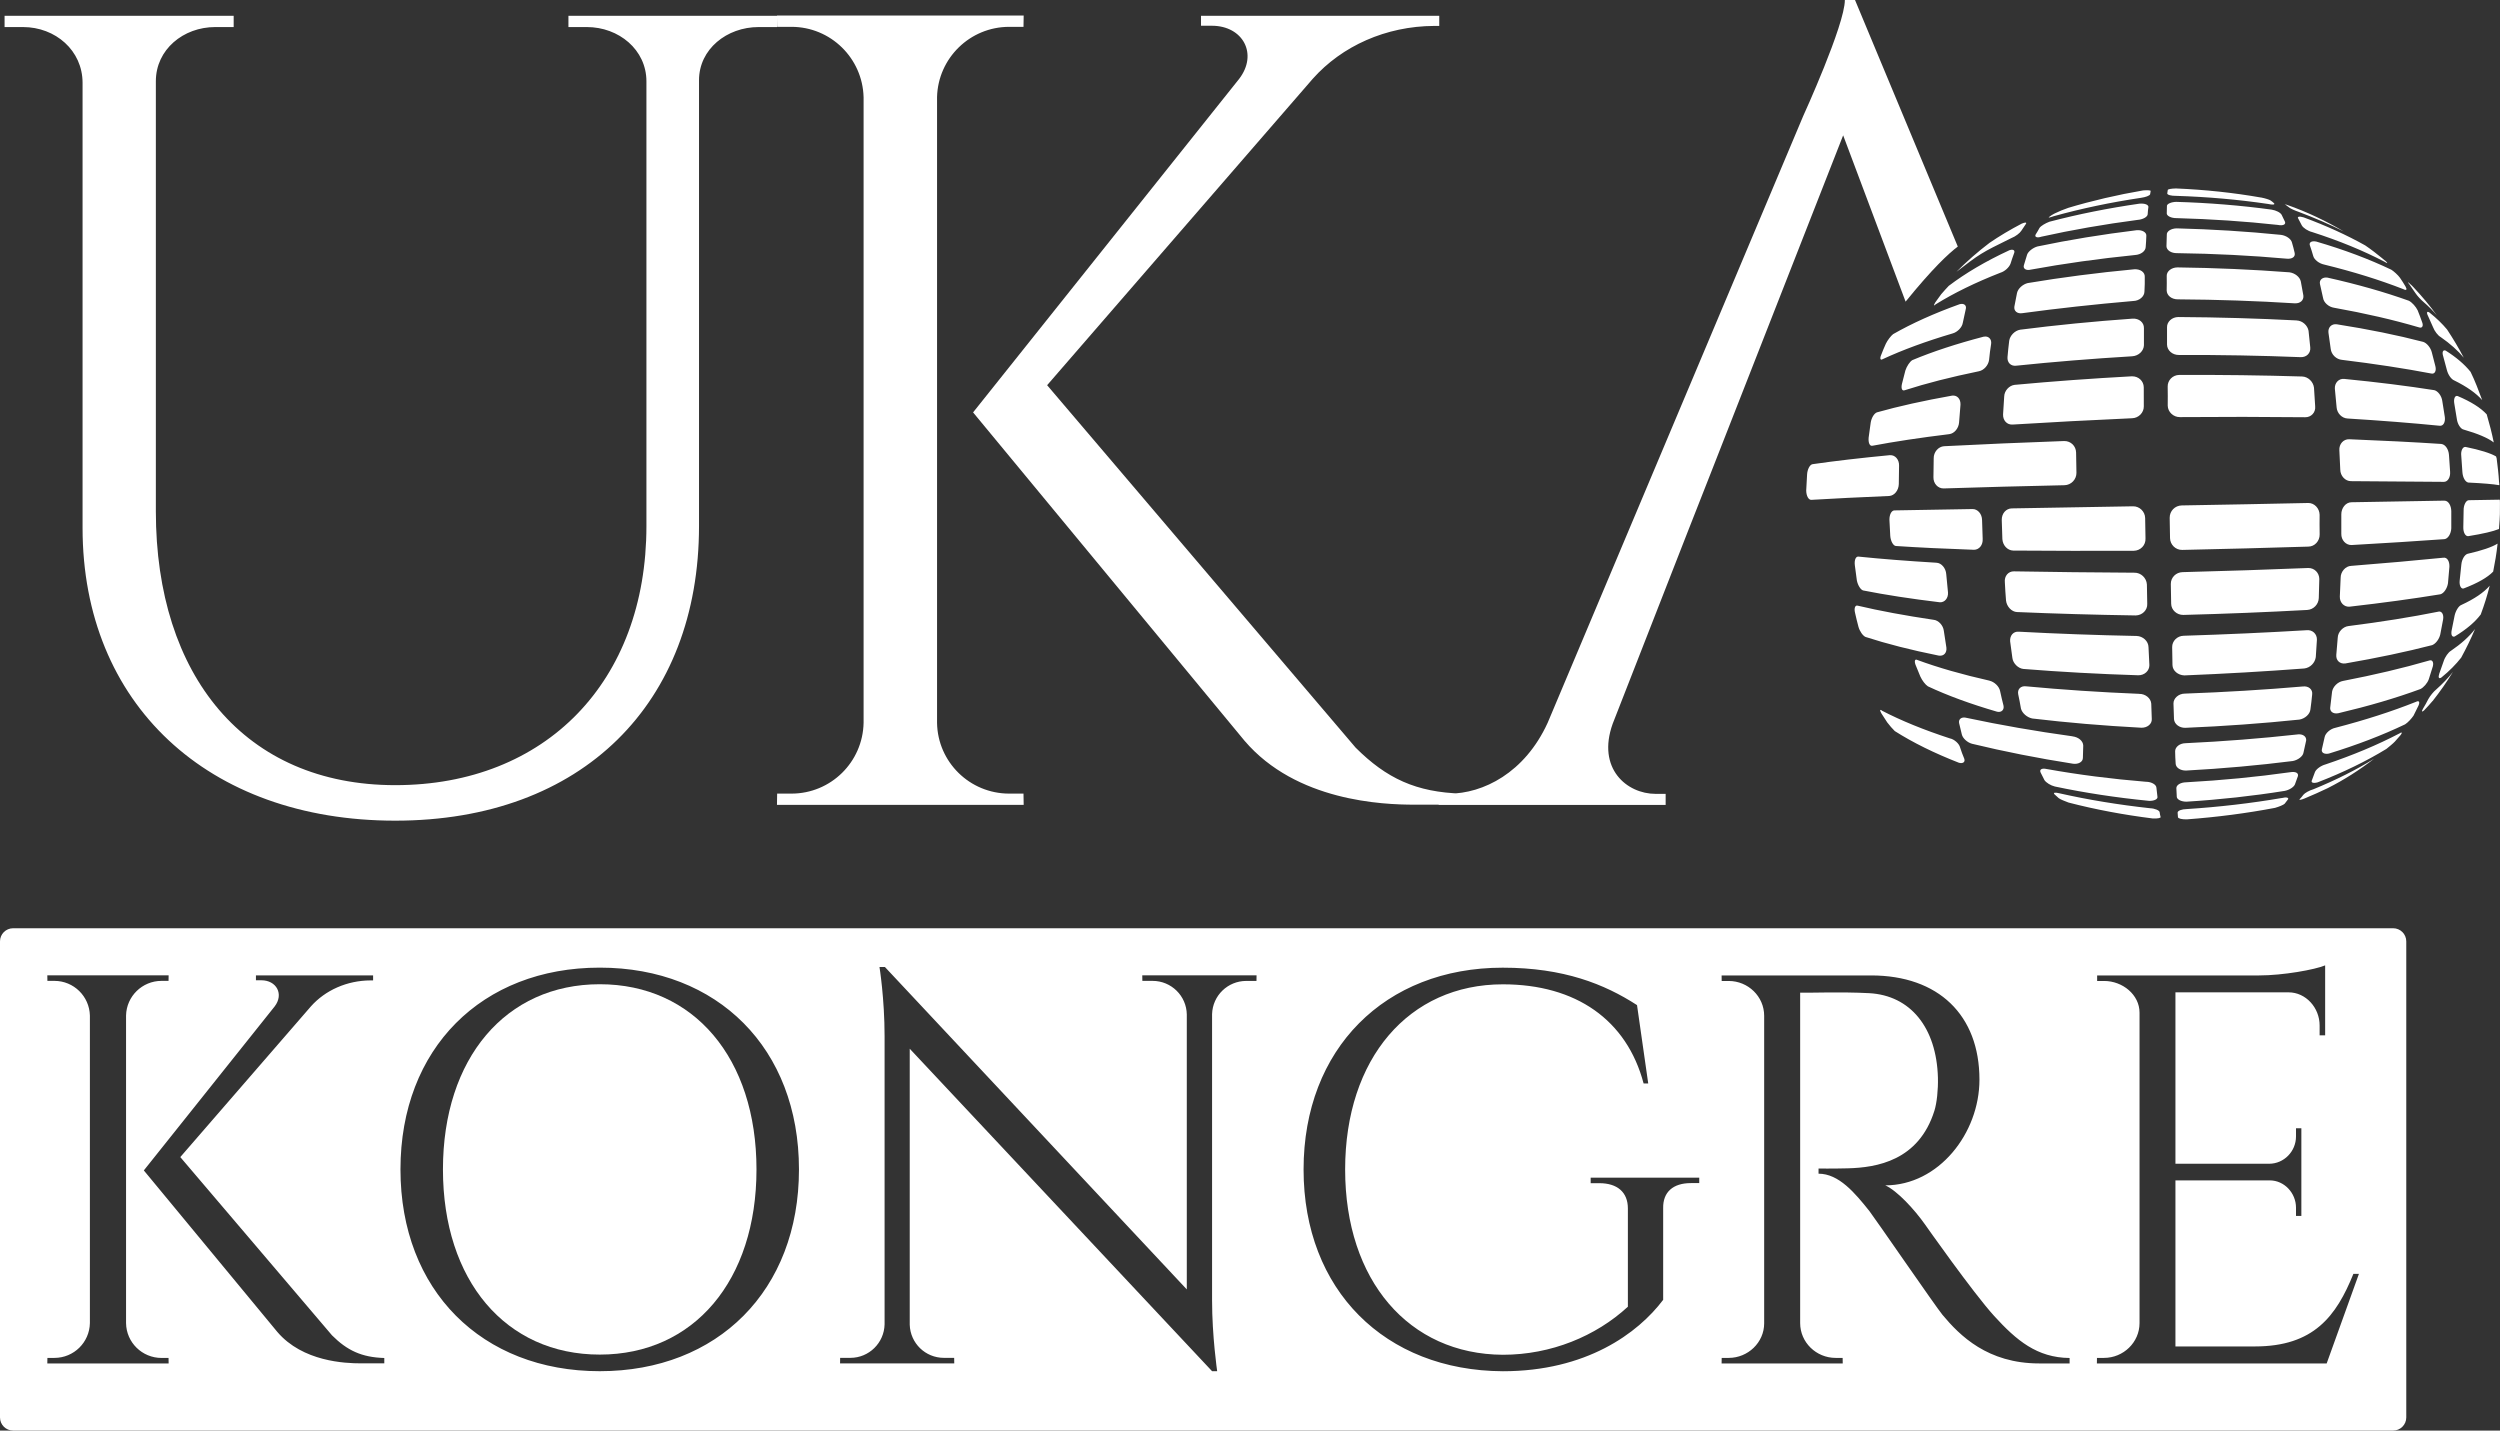
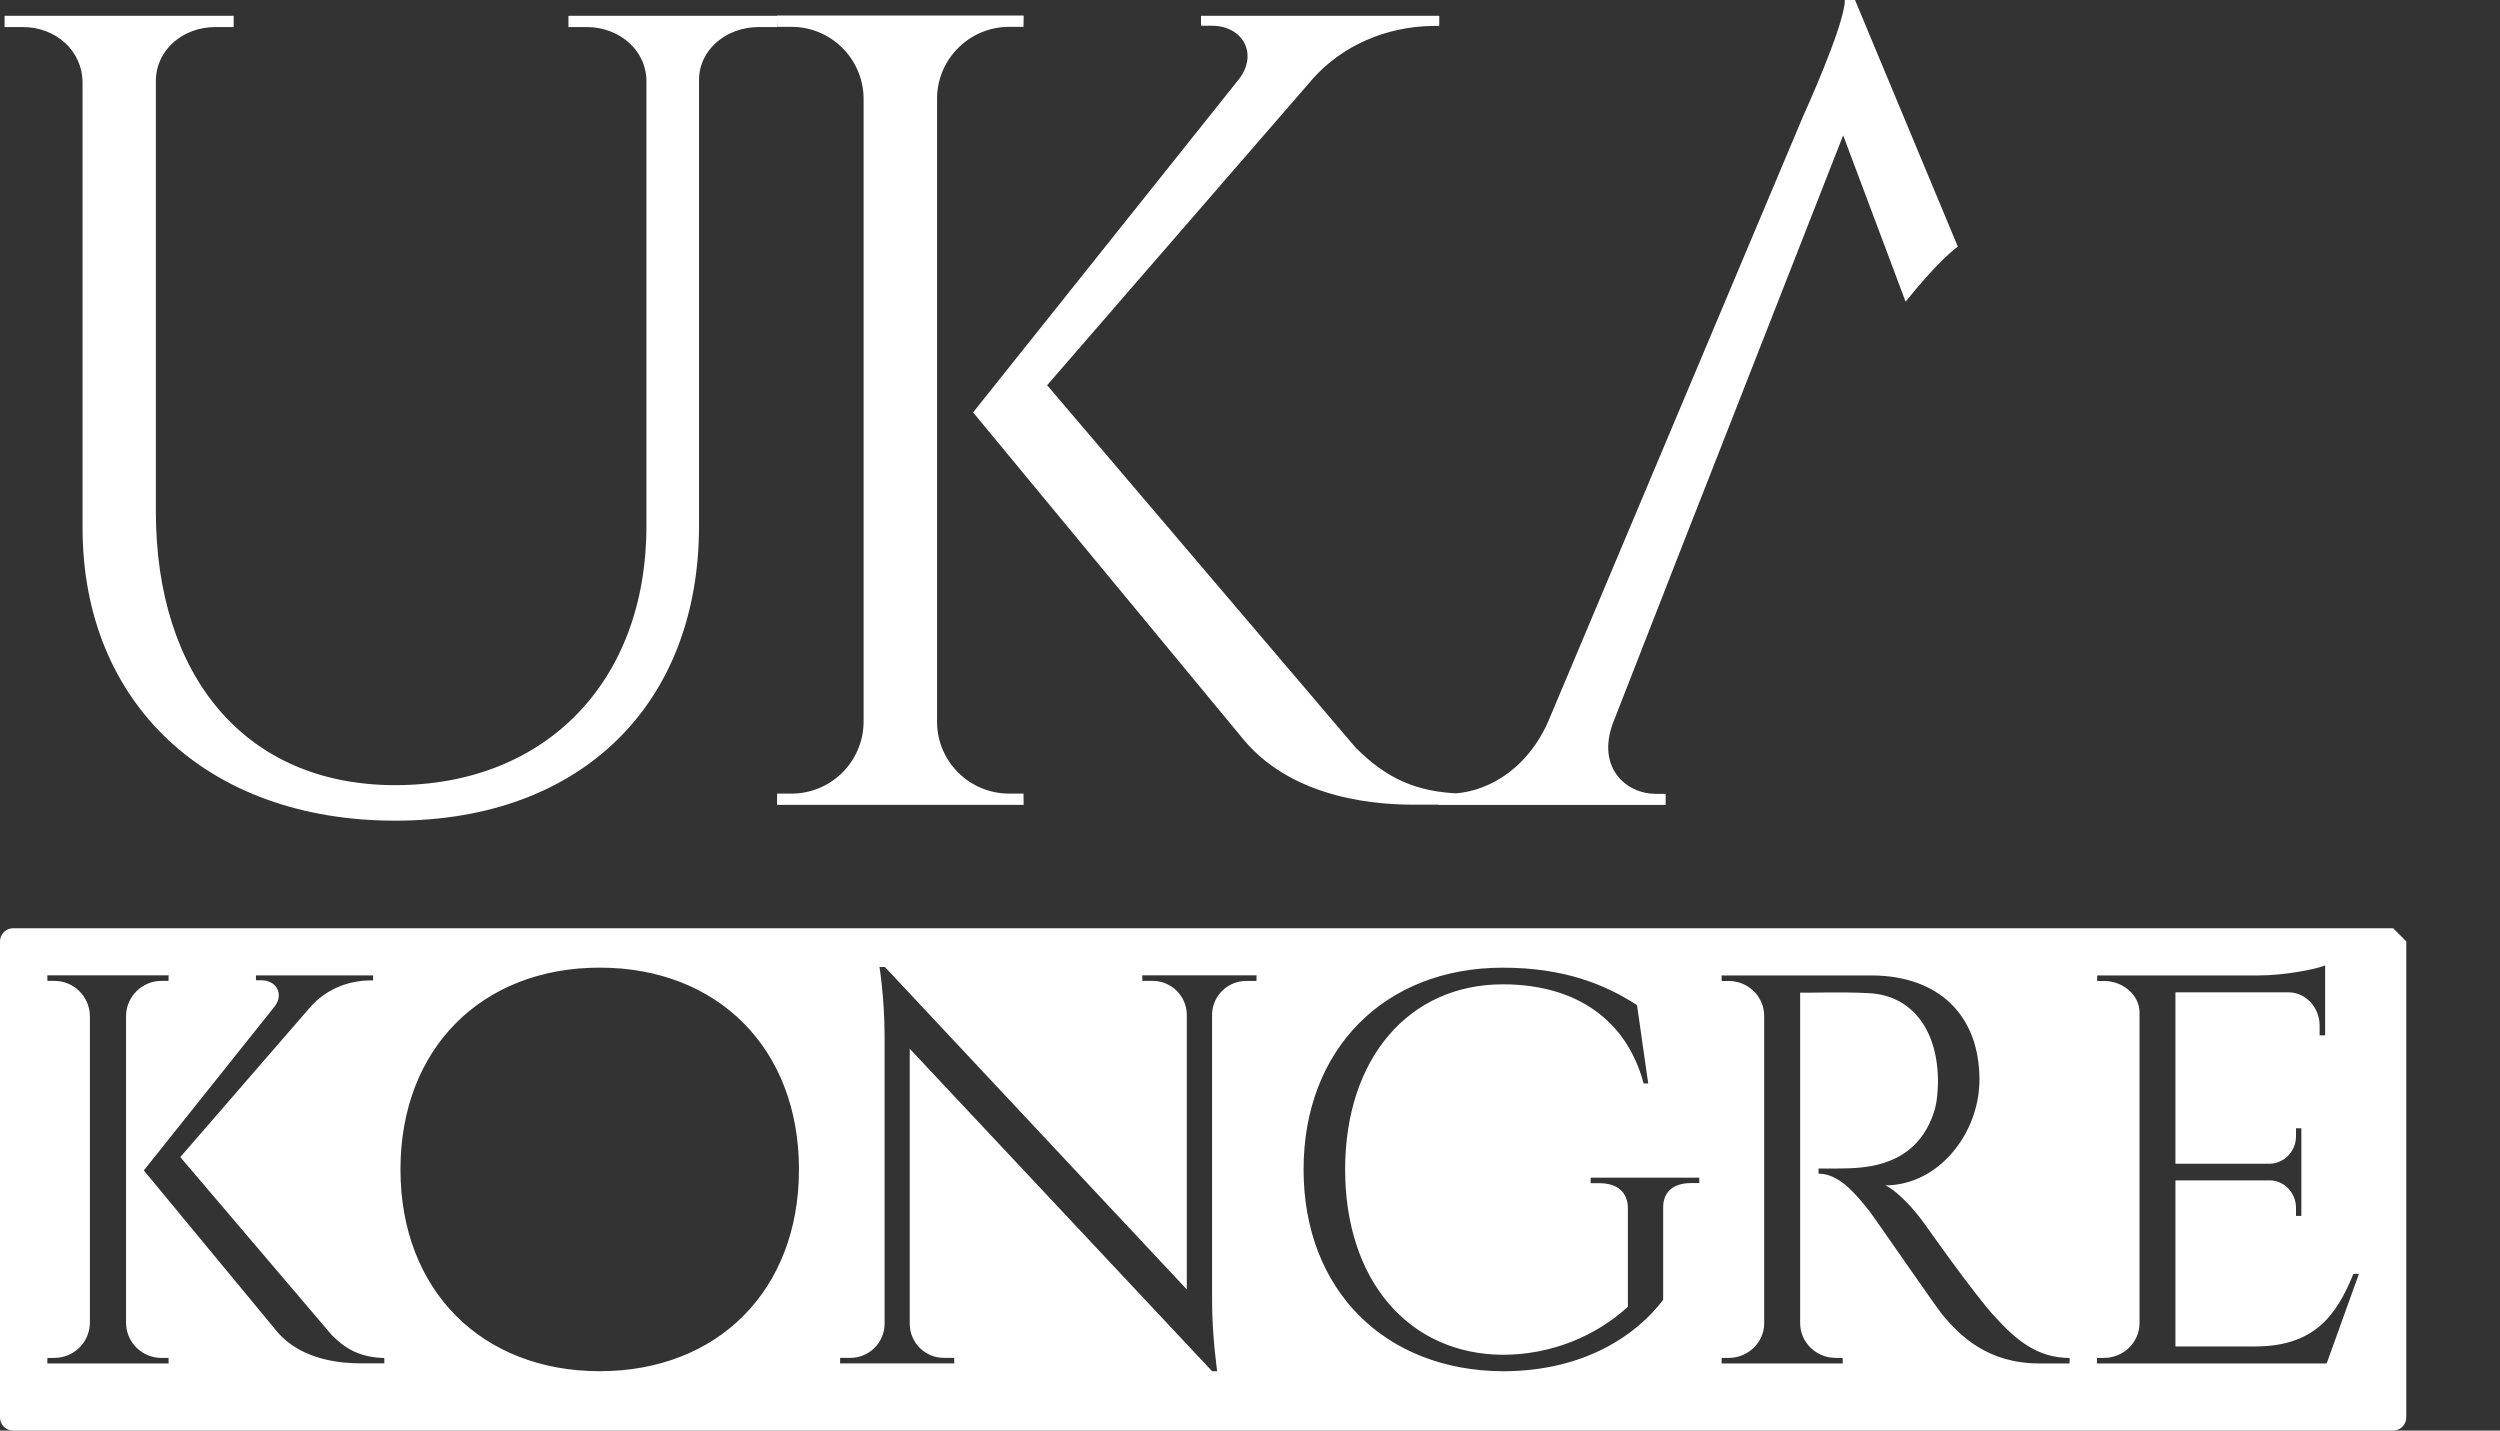
<svg xmlns="http://www.w3.org/2000/svg" id="Layer_2" viewBox="0 0 573.77 328.34">
  <rect x="0" y="0" width="573.77" height="328.34" fill="#333333" stroke="none" />
  <defs>
    <style>.cls-1{fill:#fff;}</style>
  </defs>
  <g id="Layer_1-2">
-     <path class="cls-1" d="M137.65,225.89c-21.59,0-35.99,16.99-35.99,42.5s14.4,42.5,35.99,42.5,35.97-16.99,35.97-42.5-14.38-42.5-35.97-42.5Z" />
-     <path class="cls-1" d="M549.25,213.04H3.01c-1.66,0-3.01,1.35-3.01,3.01v109.27c0,1.66,1.35,3.01,3.01,3.01h546.24c1.66,0,3.01-1.35,3.01-3.01v-109.27c0-1.66-1.35-3.01-3.01-3.01ZM10.86,312.92l.02-1.27h1.61c4.45,0,8.06-3.56,8.14-7.99v-70.59c-.11-4.41-3.71-7.95-8.14-7.95h-1.61l-.02-1.27h27.84l-.02,1.27h-1.61c-4.43,0-8.04,3.54-8.14,7.93v70.62c.06,4.43,3.69,7.99,8.14,7.99h1.61l.02,1.27H10.86ZM88.18,312.9h-5.36c-3.58,0-13.34-.38-19.17-7.21l-30.64-37.07,30.03-37.64c2.16-2.82.42-6-3.07-6h-1.23v-1.12h26.89v1.15h-.57c-5.45.02-10.41,2.27-13.7,5.96l-29.98,34.59,34.82,40.91c3.48,3.48,6.83,5.05,12,5.2v1.25ZM137.65,314.7c-27.06,0-45.74-18.53-45.74-46.31s18.68-46.31,45.74-46.31,45.72,18.53,45.72,46.31-18.66,46.31-45.72,46.31ZM288.38,225.13h-2.35c-4.26,0-7.72,3.37-7.85,7.61v65.74c0,8.19,1.17,16.22,1.17,16.22h-1.17l-69.39-74.01v63.34c.13,4.24,3.58,7.61,7.85,7.61h2.35l.02,1.27h-26.21l.02-1.27h2.35c4.28,0,7.76-3.44,7.85-7.7v-66.1c0-8.69-1.17-15.9-1.17-15.9h1.25l69.28,73.99v-63.09c-.06-4.28-3.56-7.72-7.85-7.72h-2.35l-.02-1.27h26.23l-.02,1.27ZM389.98,271.53h-1.91c-4.11,0-6.43,2.08-6.36,5.75v21.04c-5.81,7.72-17.69,16.39-36.79,16.39-27.06-.13-45.74-18.62-45.74-46.31s18.68-46.31,45.7-46.31c14,0,23.37,3.77,30.83,8.59l2.57,17.98h-1.06c-3.86-14.57-15.5-22.75-32.3-22.75-21.57,0-36.2,17.01-36.2,42.5s14.63,42.41,36.2,42.52c11.05,0,21.35-4.26,28.69-11.03v-22.56c0-3.71-2.42-5.79-6.53-5.79h-2.01v-1.27h24.92v1.27ZM475,312.92h-6.98c-11.85,0-18.22-6.38-22.2-11.15-1.45-1.73-15.79-22.58-16.77-23.81-3.32-4.17-7.02-8.59-11.68-8.59v-1.19s2.9.06,6.72-.04c6.62-.17,16.27-1.74,19.87-13.21.56-1.78.88-4.81.81-7.61-.32-11.49-6.32-18.87-15.78-19.38-6.49-.35-14.19-.04-15.84-.11v75.83c0,4.43,3.69,7.99,8.14,7.99h1.61l.02,1.27h-27.8l.02-1.27h1.61c4.43,0,8.14-3.54,8.14-7.93v-70.59c0-4.43-3.69-7.99-8.14-7.99h-1.61l-.02-1.27h34.31c15.44,0,24.87,9.08,24.87,23.92,0,12.3-9.37,24.26-21.61,24.26,2.74,1.25,6.64,5.47,9.1,8.95,0,0,10.99,15.65,15.9,21.04,5.11,5.6,9.82,9.56,17.3,9.63v1.27ZM534.01,312.92h-52.76l.02-1.27h1.61c4.45,0,8.16-3.56,8.16-7.99v-71.25c0-4.12-3.9-7.27-8.12-7.27h-1.61v-1.27h37.17c5.49,0,12.81-1.32,15.16-2.31v16.05h-1.27v-2.27c0-4.05-3.15-7.59-7.13-7.59h-25.96v39.34h21.5c3.41,0,6.17-2.84,6.17-6.26v-1.89h1.23v20.12h-1.23v-1.89c0-3.37-2.69-6.26-6.02-6.26h-21.65v38.11h18.26c13.49,0,18.66-6.96,22.58-16.65h1.27l-7.4,20.55Z" />
+     <path class="cls-1" d="M549.25,213.04H3.01c-1.66,0-3.01,1.35-3.01,3.01v109.27c0,1.66,1.35,3.01,3.01,3.01h546.24c1.66,0,3.01-1.35,3.01-3.01v-109.27ZM10.86,312.92l.02-1.27h1.61c4.45,0,8.06-3.56,8.14-7.99v-70.59c-.11-4.41-3.71-7.95-8.14-7.95h-1.61l-.02-1.27h27.84l-.02,1.27h-1.61c-4.43,0-8.04,3.54-8.14,7.93v70.62c.06,4.43,3.69,7.99,8.14,7.99h1.61l.02,1.27H10.86ZM88.18,312.9h-5.36c-3.58,0-13.34-.38-19.17-7.21l-30.64-37.07,30.03-37.64c2.16-2.82.42-6-3.07-6h-1.23v-1.12h26.89v1.15h-.57c-5.45.02-10.41,2.27-13.7,5.96l-29.98,34.59,34.82,40.91c3.48,3.48,6.83,5.05,12,5.2v1.25ZM137.65,314.7c-27.06,0-45.74-18.53-45.74-46.31s18.68-46.31,45.74-46.31,45.72,18.53,45.72,46.31-18.66,46.31-45.72,46.31ZM288.38,225.13h-2.35c-4.26,0-7.72,3.37-7.85,7.61v65.74c0,8.19,1.17,16.22,1.17,16.22h-1.17l-69.39-74.01v63.34c.13,4.24,3.58,7.61,7.85,7.61h2.35l.02,1.27h-26.21l.02-1.27h2.35c4.28,0,7.76-3.44,7.85-7.7v-66.1c0-8.69-1.17-15.9-1.17-15.9h1.25l69.28,73.99v-63.09c-.06-4.28-3.56-7.72-7.85-7.72h-2.35l-.02-1.27h26.23l-.02,1.27ZM389.98,271.53h-1.91c-4.11,0-6.43,2.08-6.36,5.75v21.04c-5.81,7.72-17.69,16.39-36.79,16.39-27.06-.13-45.74-18.62-45.74-46.31s18.68-46.31,45.7-46.31c14,0,23.37,3.77,30.83,8.59l2.57,17.98h-1.06c-3.86-14.57-15.5-22.75-32.3-22.75-21.57,0-36.2,17.01-36.2,42.5s14.63,42.41,36.2,42.52c11.05,0,21.35-4.26,28.69-11.03v-22.56c0-3.71-2.42-5.79-6.53-5.79h-2.01v-1.27h24.92v1.27ZM475,312.92h-6.98c-11.85,0-18.22-6.38-22.2-11.15-1.45-1.73-15.79-22.58-16.77-23.81-3.32-4.17-7.02-8.59-11.68-8.59v-1.19s2.9.06,6.72-.04c6.62-.17,16.27-1.74,19.87-13.21.56-1.78.88-4.81.81-7.61-.32-11.49-6.32-18.87-15.78-19.38-6.49-.35-14.19-.04-15.84-.11v75.83c0,4.43,3.69,7.99,8.14,7.99h1.61l.02,1.27h-27.8l.02-1.27h1.61c4.43,0,8.14-3.54,8.14-7.93v-70.59c0-4.43-3.69-7.99-8.14-7.99h-1.61l-.02-1.27h34.31c15.44,0,24.87,9.08,24.87,23.92,0,12.3-9.37,24.26-21.61,24.26,2.74,1.25,6.64,5.47,9.1,8.95,0,0,10.99,15.65,15.9,21.04,5.11,5.6,9.82,9.56,17.3,9.63v1.27ZM534.01,312.92h-52.76l.02-1.27h1.61c4.45,0,8.16-3.56,8.16-7.99v-71.25c0-4.12-3.9-7.27-8.12-7.27h-1.61v-1.27h37.17c5.49,0,12.81-1.32,15.16-2.31v16.05h-1.27v-2.27c0-4.05-3.15-7.59-7.13-7.59h-25.96v39.34h21.5c3.41,0,6.17-2.84,6.17-6.26v-1.89h1.23v20.12h-1.23v-1.89c0-3.37-2.69-6.26-6.02-6.26h-21.65v38.11h18.26c13.49,0,18.66-6.96,22.58-16.65h1.27l-7.4,20.55Z" />
    <path class="cls-1" d="M425.74,0h-2.33c0,5.69-9.57,26.65-9.57,26.65l-58.64,139.24c-5.26,11.51-14.83,16.26-22.68,16.26h-2.33v2.59h52.09v-2.54h-2.29c-6.64,0-13.54-5.82-9.87-16.08l17.29-44.24,5.25-13.36,30.36-77.46,14.33,38.17c6.21-7.66,9.92-11.1,11.98-12.64L425.74,0ZM240.33,88.4l60.97-70.33c6.68-7.5,16.77-12.07,27.86-12.12h1.16v-2.33h-54.68v2.29h2.5c7.11,0,10.65,6.47,6.25,12.2l-61.06,76.54,62.31,75.37c11.86,13.88,31.69,14.66,38.98,14.66h10.91v-2.54c-10.52-.3-17.33-3.49-24.41-10.56l-70.8-83.18ZM215.06,22.29c.22-8.93,7.55-16.13,16.56-16.13h3.28l.04-2.59h-56.62l.04,2.59h3.28c9.01,0,16.34,7.2,16.56,16.17v143.55c-.17,9.01-7.5,16.26-16.56,16.26h-3.28l-.04,2.59h56.62l-.04-2.59h-3.28c-9.05,0-16.43-7.24-16.56-16.26V22.29ZM130.46,3.62v2.59h4.23c7.33,0,13.67,5.21,13.67,12.46v102.07c0,35.66-23.11,59.46-57.65,59.46s-54.94-25.14-54.94-62.83V18.63c0-7.25,6.3-12.42,13.63-12.42h4.23v-2.59H1.05v2.59h4.23c7.46,0,13.67,5.39,13.67,12.81v102.15c0,40.32,28.72,67.18,71.75,67.18s69.73-27.04,69.73-67.61V18.41c0-7.13,6.38-12.2,13.67-12.2h4.23v-2.59h-47.86Z" />
-     <path class="cls-1" d="M491.1,46.73q-10.84,1.56-20.74,4.16c-.91.34-1.95.95-2.27,1.41q-.38.72-.89,1.52c-.31.59.35.84,1.32.5q10.56-2.34,22.06-3.85c1.24-.09,2.28-.69,2.33-1.28q.05-.92.17-1.7c0-.52-.87-.84-1.98-.75M521.36,48.11q-10.69-1.45-21.89-1.78c-1.11.02-2.08.43-2.14.89q-.05.85-.04,1.77c0,.59,1.07,1.09,2.24,1.07q11.92.32,23.26,1.56c1.18.24,1.9-.1,1.62-.75q-.41-.84-.75-1.56c-.27-.52-1.26-1.03-2.31-1.2ZM518.95,45.34q-9.52-1.67-19.54-2.09c-1.05.02-1.89.16-1.89.36q-.06.33-.12.79c0,.33.93.57,2.04.55q10.81.34,21.11,1.86c1.05.24,1.64.17,1.37-.16q-.4-.38-.8-.64c-.26-.19-1.25-.5-2.17-.68ZM474.62,47.73c-1.04.35-2.02.76-2.99,1.23l-.26.13q-.52.27-1.04.67c-.39.27.07.2,1.05-.15q9.57-2.65,19.95-4.2c1.11-.15,2.02-.49,2.14-.82q.06-.4.12-.72c.13-.2-.66-.25-1.71-.17q-8.94,1.53-17.28,4.03ZM456.57,55.77c-2.65,2.01-5.17,4.21-7.55,6.61,5.43-4.15,5.43-4.22,12.63-7.75.91-.34,1.94-1.14,2.26-1.67q.51-.79,1.02-1.52c.32-.46-.14-.45-.92-.12q-4.02,2.1-7.45,4.45ZM534.24,180.88c3.76-1.9,7.32-4.18,10.62-6.73q-6.21,3.84-13.89,6.98c-.98.28-2.01.88-2.33,1.28q-.38.53-.84,1c-.26.27.27.19,1.11-.15q2.79-1.16,5.33-2.38ZM558.31,160.89c1.67-2.12,3.26-4.37,4.66-6.69q-1.6,2.06-3.86,4.06c-.58.47-1.35,1.4-1.79,2.19q-.57,1.13-1.21,2.18c-.38.66-.31.86.2.45q1.09-1.13,1.99-2.2ZM564.88,150.9c1.14-2.11,2.22-4.29,3.16-6.53q-1.99,2.59-5.54,5c-.59.34-1.35,1.4-1.66,2.38q-.5,1.45-1,2.83c-.31.92-.11,1.31.48.91q2.71-2.2,4.57-4.59ZM569.36,141c.81-2.17,1.49-4.34,2.05-6.58q-1.99,2.33-6.53,4.43c-.59.21-1.29,1.33-1.53,2.45q-.3,1.64-.66,3.29c-.24,1.12.09,1.7.68,1.49q4.02-2.43,6-5.08ZM572.2,131.2c.42-2.1.78-4.2,1-6.3v-.13q-1.94,1.21-6.9,2.34c-.65.21-1.29,1.27-1.4,2.45q-.16,1.83-.39,3.74c-.11,1.12.36,1.96.94,1.75q4.81-1.85,6.74-3.85ZM573.59,120.64c.16-1.77.2-3.47.17-5.24,0-.46-.01-.72-.08-.72q-2.03.03-7.06.12c-.66.01-1.23,1.13-1.2,2.38q-.03,1.96-.07,3.79c-.04,1.24.5,2.22,1.21,2.07q4.96-.8,6.97-1.63s.06-.33.05-.72v-.06ZM573.55,110.63c-.1-1.83-.32-3.6-.55-5.43l-.14-.45q-1.98-1.14-6.97-2.17c-.66-.12-1.16.87-1.01,2.05q.1,1.83.26,3.72c.09,1.31.69,2.28,1.35,2.4q5.05.24,7.08.6c.06.07.06-.26-.01-.72ZM572.34,101.55c-.43-2.15-.99-4.3-1.62-6.45q-2.07-2.26-6.68-4.21c-.59-.19-.97.61-.75,1.78q.29,1.7.58,3.52c.15,1.17.89,2.28,1.55,2.4q4.93,1.42,6.92,2.96ZM569.69,91.85c-.82-2.21-1.65-4.42-2.67-6.5q-2.07-2.58-5.71-4.88c-.6-.25-.91.28-.57,1.32q.42,1.5.84,3.13c.28,1.11,1.02,2.14,1.68,2.39q4.36,2.15,6.43,4.53ZM565.46,82.1c-1.15-2.2-2.43-4.34-3.84-6.48q-1.67-2-4-3.86c-.6-.45-.79-.05-.38.73q.61,1.3,1.16,2.6c.34.91,1.14,1.94,1.74,2.26q3.31,2.3,5.32,4.75ZM559.34,72.46c-1.67-2.33-3.48-4.46-5.41-6.52q-.4-.45-.87-.84c-.53-.52-.53-.38-.06.2q.67.97,1.34,1.94c.47.71,1.27,1.55,1.87,2.06q1.73,1.48,3.13,3.15ZM546.88,59.39c-1.33-1.09-2.65-2.12-4.05-3.07q-6.34-3.55-14.12-6.43c-.99-.31-1.57-.17-1.24.28q.41.78.81,1.56c.33.59,1.39,1.29,2.38,1.53q9.28,2.98,16.68,6.85c.6.38.73.38.26-.13-.4-.32-.46-.38-.73-.58ZM537.94,53.13c-4.1-2.42-8.45-4.5-13.06-6.12-.46-.12-.66-.19-.39-.06q.46.32.93.7c.33.26,1.32.7,2.24,1.01q5.47,2.07,10.29,4.47ZM493.48,185.5q-10.89-1.19-20.87-3.44c-.92-.24-1.44-.17-1.11.22q.53.45.99.9c.33.26,1.39.7,2.25,1.01q9.2,2.39,19.37,3.66c.98.05,1.9-.1,1.76-.36q-.14-.52-.22-1.11c-.07-.39-1.06-.83-2.17-.88ZM523.68,183.15q-10.64,1.82-21.82,2.54c-1.11.02-2.09.36-2.08.82q.07.52.08,1.05c.07.32.93.51,2.04.49q10.39-.77,20.24-2.64c.98-.28,1.95-.69,2.21-.95q.38-.46.77-1c.25-.4-.4-.58-1.44-.3ZM492.59,179.43q-11.93-.97-22.89-2.94c-1.05-.24-1.7.09-1.36.81q.47.91.88,1.75c.4.58,1.4,1.22,2.39,1.46q10.31,2.18,21.59,3.29c1.11.05,2.09-.36,1.95-.95q-.09-.98-.23-2.03c-.01-.72-1.07-1.36-2.31-1.4ZM525.61,177.23q-11.62,1.64-23.85,2.31c-1.31.02-2.28.63-2.27,1.35q.02,1.05.1,2.03c.08.59,1.07,1.09,2.24,1.07q11.57-.72,22.54-2.48c1.11-.22,2.08-.89,2.33-1.48q.31-.92.69-1.91c.18-.72-.54-1.1-1.78-.89ZM550.65,168.35q-7.52,3.93-16.96,7.1c-1.04.28-2.14,1.09-2.39,1.75q-.38.99-.69,1.85c-.32.59.34.78,1.32.5q8.84-3.43,15.77-7.67c.58-.47,1.49-1.2,1.93-1.67q.71-.8,1.35-1.53c.45-.6.25-.73-.34-.32ZM447.52,169.47q-8.95-2.92-15.55-6.34c-.53-.45-.59-.12-.18.59q.67,1.03,1.34,2.07c.47.64,1.27,1.55,1.74,2q6.22,3.95,14.72,7.27c.92.25,1.5-.16,1.22-.94q-.55-1.3-.96-2.6c-.21-.85-1.34-1.87-2.33-2.05ZM475.66,168.99q-12.66-1.75-24.29-4.23c-1.12-.31-1.89.23-1.75,1.15q.35,1.43.64,2.67c.21.85,1.21,1.81,2.33,2.12q11.11,2.69,23.18,4.58c1.25.17,2.28-.43,2.27-1.35q.04-1.37.08-2.81c-.02-1.05-1.08-1.95-2.46-2.12ZM527.29,168.56q-12.54,1.39-25.69,2.01c-1.37.02-2.4.89-2.39,1.87q.02,1.44.12,2.81c.02.91,1.07,1.62,2.38,1.6q12.56-.68,24.51-2.19c1.17-.22,2.34-1.09,2.45-1.94q.31-1.38.61-2.76c.11-.92-.75-1.56-1.99-1.41ZM554.45,161.09q-8.25,3.29-18.48,5.95c-1.11.22-2.27,1.21-2.45,2.14q-.3,1.38-.61,2.69c-.25.85.48,1.3,1.59,1.08q9.7-2.98,17.49-6.71c.65-.41,1.48-1.33,1.93-1.99q.57-1.13,1.14-2.31c.38-.86.11-1.25-.61-.84ZM456.66,156.23q-9.46-2.13-16.58-4.75c-.59-.32-.78.21-.44,1.12q.55,1.37,1.09,2.66c.41.91,1.15,1.88,1.74,2.26q6.73,3.16,15.87,5.82c.99.24,1.69-.42,1.48-1.4q-.42-1.63-.78-3.32c-.21-1.11-1.35-2.14-2.4-2.38ZM490.93,159.24q-13.42-.55-25.88-1.72c-1.24-.18-2.08.63-1.86,1.8q.35,1.63.64,3.33c.28,1.04,1.41,2.01,2.59,2.25q12,1.43,25.04,2.12c1.38.04,2.47-.89,2.39-2q-.09-1.76-.12-3.53c-.09-1.24-1.35-2.27-2.79-2.24ZM528.54,157.55q-13.26,1.14-27.13,1.64c-1.44.02-2.6,1.1-2.58,2.27q.09,1.83.12,3.6c.09,1.11,1.21,2.01,2.59,1.98q13.41-.56,26.21-1.89c1.24-.22,2.4-1.22,2.51-2.33q.23-1.64.4-3.41c.17-1.18-.82-2.02-2.13-1.86ZM557.43,151.62q-8.86,2.57-19.69,4.66c-1.24.22-2.33,1.35-2.51,2.47q-.17,1.7-.4,3.41c-.24,1.11.62,1.75,1.79,1.54q10.5-2.47,18.89-5.56c.71-.34,1.61-1.34,1.92-2.26q.44-1.45.93-2.96c.24-.99-.16-1.63-.94-1.29ZM443.78,142.25q-9.91-1.47-17.4-3.24c-.59-.19-.91.54-.63,1.65q.36,1.63.78,3.19c.28,1.04,1.02,2.07,1.61,2.33q7.24,2.36,16.83,4.29c1.18.18,1.89-.69,1.74-1.86q-.29-1.89-.59-3.85c-.15-1.24-1.22-2.4-2.33-2.51ZM490.38,145.96q-14.01-.28-27.05-.98c-1.25-.11-2.08.89-1.99,2.19q.29,1.96.52,3.85c.15,1.24,1.35,2.4,2.53,2.51q12.71,1.02,26.33,1.45c1.44.04,2.6-1.03,2.58-2.33q-.1-2.09-.2-4.12c-.02-1.38-1.29-2.53-2.73-2.57ZM529.36,144.64q-13.73.82-28.19,1.27c-1.5.03-2.66,1.23-2.64,2.6q.04,2.09.07,4.12c.02,1.31,1.28,2.33,2.72,2.38q14.06-.57,27.53-1.59c1.37-.16,2.46-1.29,2.64-2.6q.1-1.97.26-4c.04-1.31-1.02-2.34-2.39-2.18ZM559.59,140.39q-9.26,1.86-20.62,3.3c-1.24.15-2.4,1.35-2.44,2.66q-.16,2.03-.33,3.93c-.11,1.31.82,2.14,2.06,1.99q10.96-1.89,19.95-4.21c.84-.34,1.61-1.4,1.85-2.45q.36-1.77.66-3.48c.18-1.18-.36-1.96-1.14-1.75ZM444.41,129.15q-10.15-.61-17.82-1.4c-.66-.12-1.04.74-.89,1.98q.23,1.76.46,3.46c.21,1.11.88,2.21,1.48,2.33q7.61,1.51,17.58,2.71c1.11.05,1.95-.95,1.86-2.26q-.17-2.09-.4-4.18c-.09-1.37-1.09-2.6-2.27-2.64ZM489.87,131.44q-14.34-.08-27.63-.31c-1.31-.04-2.27,1.08-2.11,2.52q.1,2.09.27,4.18c.15,1.37,1.28,2.6,2.53,2.64q13.1.56,27.24.78c1.5-.03,2.72-1.23,2.64-2.66q-.04-2.22-.08-4.45c-.09-1.5-1.36-2.72-2.86-2.7ZM529.77,130.36q-14.06.57-28.85.95c-1.5.03-2.72,1.22-2.7,2.73q.04,2.29.08,4.52c.02,1.44,1.29,2.59,2.79,2.57q14.59-.38,28.45-1.14c1.44-.09,2.59-1.29,2.64-2.73q.03-2.16.12-4.39c-.02-1.37-1.09-2.53-2.53-2.51ZM560.75,128q-9.47.95-21.11,1.87c-1.31.02-2.46,1.35-2.44,2.73q-.09,2.16-.19,4.32c-.04,1.37.96,2.4,2.2,2.32q11.49-1.31,20.89-2.85c.78-.21,1.55-1.34,1.73-2.52q.16-1.9.33-3.8c.04-1.25-.5-2.22-1.41-2.07ZM452.71,116.83q-10.14.17-17.93.31c-.65.01-1.16.94-1.14,2.18q.1,1.83.19,3.66c.09,1.24.7,2.28,1.28,2.33q7.8.52,17.95.87c1.18-.02,2.07-1.08,1.98-2.52q-.04-2.16-.14-4.31c-.02-1.44-1.03-2.54-2.2-2.52ZM489.54,116.2q-14.46.25-27.81.48c-1.31.02-2.34,1.15-2.31,2.66q.04,2.16.14,4.38c.09,1.44,1.16,2.6,2.47,2.64q13.29.1,27.68.05c1.57-.03,2.79-1.29,2.7-2.86q-.04-2.29-.08-4.65c-.03-1.5-1.29-2.73-2.8-2.7ZM529.78,115.44q-14.26.31-29.05.56c-1.57.03-2.79,1.29-2.77,2.86q.04,2.29.08,4.65c.03,1.5,1.29,2.73,2.79,2.7q14.85-.32,28.98-.76c1.44-.02,2.59-1.29,2.57-2.79q-.04-2.22-.01-4.51c-.03-1.51-1.23-2.73-2.6-2.71ZM561.05,114.9q-9.62.17-21.39.37c-1.31.02-2.33,1.35-2.31,2.79q-.03,2.23,0,4.45c-.04,1.44,1.03,2.6,2.33,2.58q11.7-.66,21.32-1.35c.85-.08,1.55-1.27,1.59-2.51q.03-1.97,0-3.92c-.02-1.31-.69-2.41-1.55-2.4ZM433.77,104.46q-10.06.96-17.76,2.07c-.66.08-1.22,1.27-1.27,2.38q-.1,1.84-.2,3.67c.02,1.18.5,2.15,1.15,2.14q7.72-.46,17.92-.89c1.18-.09,2.14-1.28,2.18-2.72q.03-2.09.06-4.25c.04-1.38-.9-2.47-2.07-2.39ZM473.77,101.22q-14.39.51-27.6,1.19c-1.31.09-2.4,1.35-2.37,2.79q-.03,2.16-.06,4.32c-.04,1.44,1.02,2.6,2.33,2.58q13.34-.43,27.73-.74c1.57-.03,2.79-1.36,2.76-2.86q-.04-2.35-.08-4.64c-.03-1.5-1.22-2.66-2.73-2.64ZM560.31,101.89q-9.5-.62-21.16-1.08c-1.31-.04-2.34,1.09-2.25,2.53q.11,2.22.21,4.45c.02,1.44,1.16,2.66,2.47,2.64q11.72.06,21.34.16c.85-.01,1.49-1.01,1.4-2.31q-.1-1.96-.26-3.86c-.09-1.31-.83-2.41-1.74-2.52ZM448.01,90.8q-9.79,1.74-17.21,3.83c-.65.21-1.29,1.26-1.46,2.38q-.23,1.71-.47,3.41c-.11,1.18.23,2.03.88,1.88q7.63-1.44,17.62-2.66c1.18-.15,2.14-1.34,2.25-2.65q.16-2.1.33-4.13c.04-1.31-.76-2.21-1.94-2.06ZM489.36,86.36q-13.99.76-27,1.97c-1.24.15-2.34,1.35-2.38,2.66q-.16,2.03-.26,4.13c-.04,1.37.89,2.41,2.2,2.32q13.14-.81,27.4-1.45c1.5-.03,2.73-1.29,2.7-2.73q.02-2.23-.01-4.38c-.02-1.44-1.22-2.53-2.66-2.51ZM528.36,86.41q-13.75-.42-28.22-.36c-1.5.03-2.66,1.22-2.64,2.66q.04,2.16.01,4.38c.02,1.44,1.29,2.66,2.79,2.64q14.66-.12,28.74.03c1.37.04,2.47-1.09,2.31-2.53q-.1-2.09-.27-4.25c-.16-1.37-1.35-2.53-2.73-2.57ZM558.72,89.55q-9.32-1.47-20.73-2.59c-1.25-.11-2.21.95-2.12,2.26q.23,2.09.4,4.25c.09,1.37,1.22,2.53,2.53,2.58q11.6.72,21.1,1.66c.85.12,1.36-.81,1.21-1.98q-.29-1.89-.59-3.72c-.15-1.17-1.02-2.27-1.81-2.46ZM455.3,77.26q-9.38,2.45-16.4,5.39c-.58.34-1.28,1.4-1.6,2.38q-.36,1.51-.79,3.09c-.24,1.05.03,1.7.68,1.43q7.29-2.35,17.01-4.35c1.11-.22,2.14-1.35,2.31-2.59q.17-1.83.47-3.67c.17-1.12-.62-1.89-1.67-1.67ZM489.45,73.13q-13.4.95-25.81,2.54c-1.24.21-2.33,1.35-2.51,2.53q-.23,1.84-.39,3.74c-.11,1.25.75,2.15,2,1.99q12.8-1.33,26.6-2.16c1.5-.09,2.66-1.22,2.71-2.53q.03-2.03,0-3.93c.04-1.31-1.15-2.27-2.59-2.18ZM527.09,73.54q-13.3-.69-27.17-.78c-1.44.02-2.6,1.09-2.57,2.34q.03,1.96,0,3.99c.02,1.31,1.22,2.4,2.72,2.38q14.27-.05,27.96.5c1.37.04,2.34-.96,2.19-2.26q-.23-1.9-.39-3.79c-.22-1.24-1.41-2.33-2.73-2.37ZM556.17,78.47q-8.94-2.33-19.84-4.04c-1.25-.18-2.08.75-1.93,1.93q.29,1.83.52,3.72c.15,1.31,1.29,2.4,2.59,2.51q11.28,1.38,20.41,3.12c.85.25,1.3-.55,1.02-1.66q-.42-1.63-.84-3.26c-.28-1.04-1.15-2.07-1.94-2.32ZM449.74,69.82q-8.78,3.16-15.26,6.87c-.51.4-1.28,1.4-1.66,2.19q-.57,1.25-1.07,2.57c-.38.86-.17,1.31.34.98q6.88-3.19,16.07-5.91c1.04-.28,2.14-1.35,2.31-2.39q.37-1.58.67-3.09c.31-.99-.42-1.5-1.4-1.22ZM489.85,61.8q-12.74,1.2-24.49,3.17c-1.1.28-2.2,1.22-2.44,2.27q-.3,1.51-.6,3.09c-.18,1.05.68,1.75,1.86,1.54q12.15-1.65,25.41-2.79c1.38-.02,2.6-1.03,2.58-2.21q.1-1.7.07-3.34c.05-1.05-1.01-1.81-2.39-1.73ZM525.47,62.5q-12.58-.96-25.74-1.13c-1.37.02-2.47.89-2.45,1.94q.03,1.7-.01,3.34c.02,1.18,1.15,2.07,2.59,2.05q13.68.09,26.72.91c1.31.11,2.21-.69,2.06-1.8q-.29-1.63-.58-3.19c-.21-1.04-1.34-1.94-2.59-2.12ZM552.87,69.03q-8.36-3-18.68-5.31c-1.11-.18-1.95.49-1.74,1.47q.35,1.56.71,3.19c.15,1.05,1.28,2.07,2.52,2.25q10.7,1.91,19.52,4.51c.72.25,1.04-.35.7-1.19q-.48-1.37-1.03-2.73c-.41-.84-1.27-1.81-2-2.19ZM461.11,57.46q-8.05,3.74-13.86,8.15c-.52.53-1.22,1.33-1.74,1.93q-.7.93-1.34,1.85c-.44.73-.38.92.08.46q6.28-3.9,14.86-7.26c.97-.28,2-1.21,2.32-2.07q.37-1.19.81-2.37c.31-.72-.21-1.04-1.13-.7ZM490.41,52.83q-11.89,1.45-22.78,3.73c-1.04.28-2.14,1.15-2.39,1.87q-.37,1.19-.74,2.43c-.25.79.48,1.3,1.59,1.02q11.42-2.09,23.9-3.35c1.37-.09,2.41-.89,2.46-1.81q.11-1.31.15-2.62c.05-.78-.94-1.36-2.18-1.27ZM523.49,53.9q-11.67-1.18-23.92-1.49c-1.31.02-2.34.7-2.27,1.48q-.04,1.31-.08,2.62c.02.92,1.08,1.62,2.45,1.59q12.83.17,25.16,1.27c1.24.11,2.02-.42,1.81-1.34q-.28-1.24-.63-2.41c-.21-.78-1.27-1.55-2.51-1.72ZM548.82,61.9q-7.65-3.66-17.19-6.45c-1.05-.24-1.76.16-1.49.88q.41,1.17.76,2.41c.21.85,1.34,1.74,2.52,1.98q9.99,2.45,18.16,5.64c.73.38.92.12.51-.6q-.61-1.04-1.28-2.01c-.47-.65-1.4-1.48-2-1.86Z" />
  </g>
</svg>